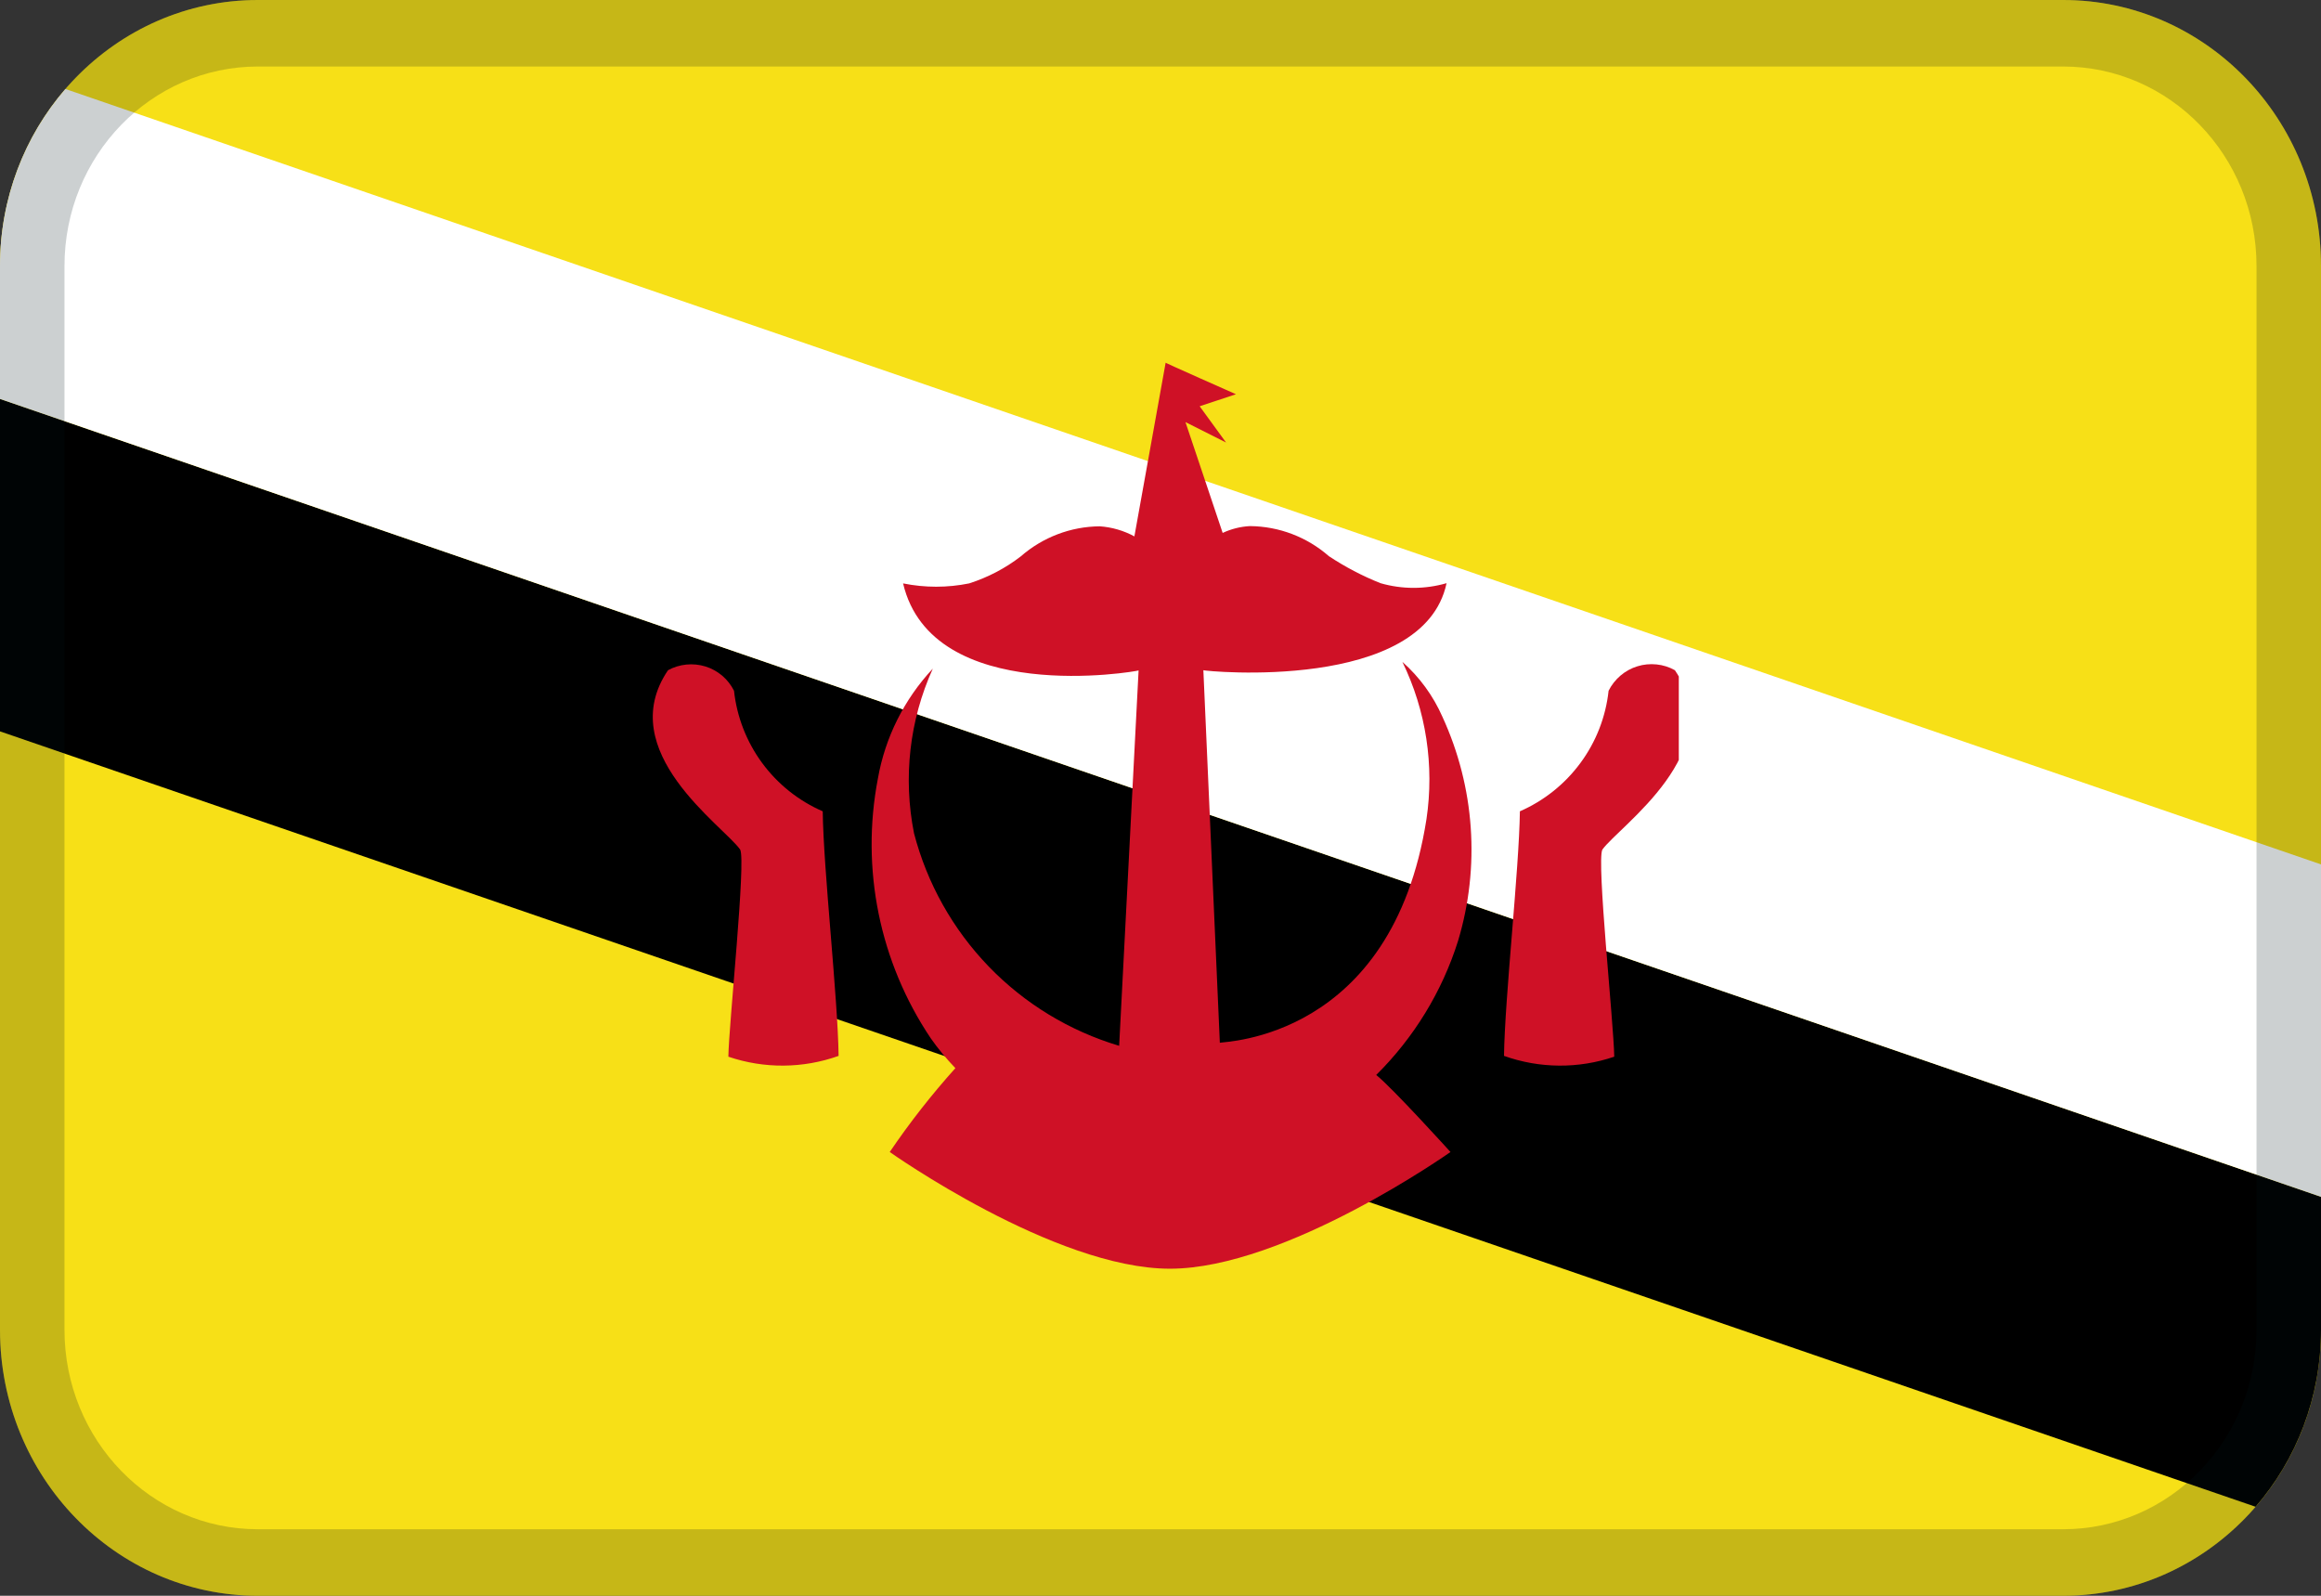
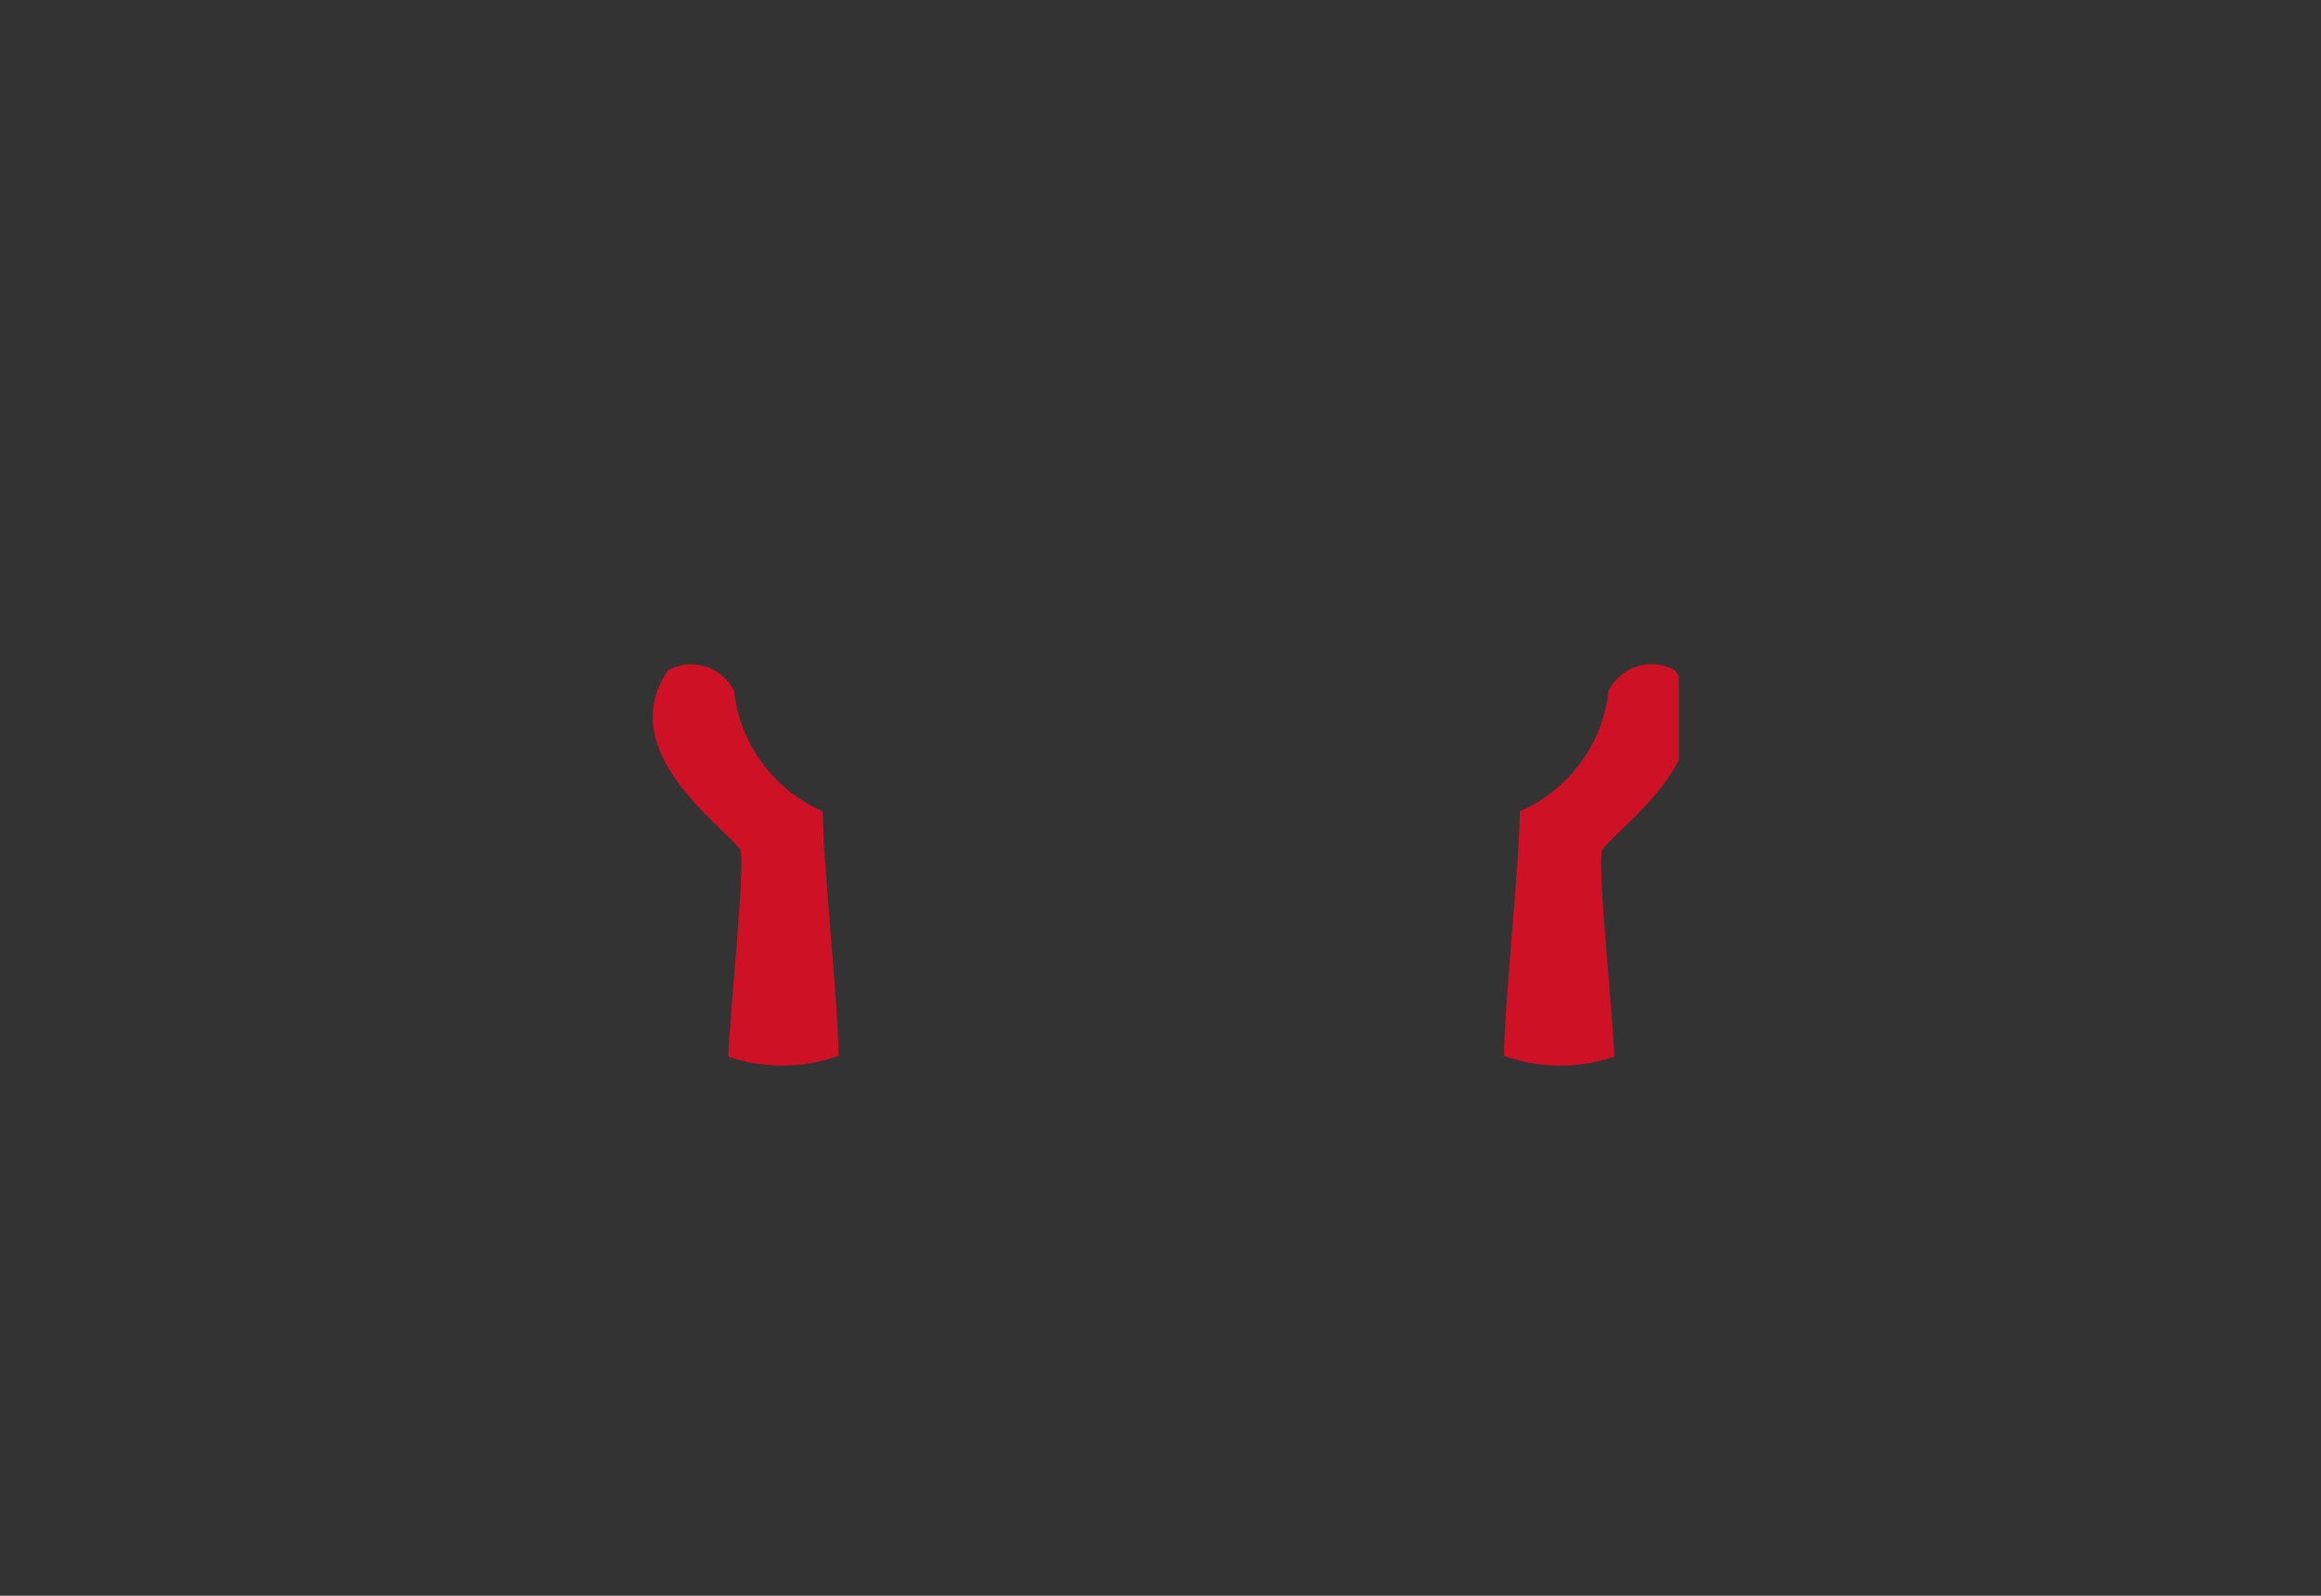
<svg xmlns="http://www.w3.org/2000/svg" width="32" height="22" viewBox="0 0 32 22" fill="none">
  <rect x="0" y="0" width="32" height="22" fill="#333333" stroke="none" />
-   <path fillRule="evenodd" clipRule="evenodd" d="M3.556 0H28.444C30.408 0 32 1.642 32 3.667V18.333C32 20.358 30.408 22 28.444 22H3.556C1.592 22 0 20.358 0 18.333V3.667C0 1.642 1.592 0 3.556 0Z" fill="#F7E017" />
-   <path fillRule="evenodd" clipRule="evenodd" d="M32 16.5V18.333C32 19.27 31.659 20.125 31.098 20.773L0 10.083V5.5L32 16.5Z" fill="black" />
-   <path fillRule="evenodd" clipRule="evenodd" d="M32 11.917V16.5L0 5.5V3.667C0 2.73 0.341 1.875 0.902 1.227L32 11.917Z" fill="white" />
  <g clip-path="url(#clip0_2174_21673)">
    <path d="M10.12 9.523C10.159 9.883 10.293 10.227 10.508 10.519C10.723 10.811 11.011 11.041 11.343 11.185C11.353 11.994 11.551 13.748 11.562 14.557C11.071 14.732 10.535 14.736 10.042 14.568C10.05 14.099 10.287 11.868 10.205 11.713C9.976 11.386 8.451 10.358 9.21 9.24C9.288 9.197 9.374 9.171 9.462 9.162C9.551 9.153 9.64 9.162 9.725 9.188C9.81 9.214 9.889 9.258 9.957 9.315C10.025 9.373 10.08 9.444 10.12 9.523V9.523Z" fill="#CF1126" />
    <path d="M23.092 9.24C23.851 10.358 22.326 11.386 22.092 11.713C22.01 11.871 22.248 14.099 22.256 14.568C21.763 14.736 21.227 14.732 20.736 14.557C20.747 13.748 20.944 11.994 20.955 11.185C21.287 11.04 21.575 10.81 21.79 10.518C22.005 10.227 22.139 9.883 22.178 9.523C22.218 9.443 22.274 9.372 22.342 9.314C22.41 9.256 22.489 9.212 22.575 9.186C22.66 9.159 22.75 9.151 22.839 9.16C22.928 9.169 23.014 9.196 23.092 9.24V9.24Z" fill="#CF1126" />
-     <path d="M19.886 9.88C19.759 9.592 19.571 9.334 19.335 9.125C19.662 9.798 19.777 10.553 19.667 11.293C19.192 14.329 16.878 14.357 16.818 14.376L16.591 9.24C16.615 9.254 19.625 9.549 19.944 8.04C19.647 8.126 19.331 8.126 19.033 8.04C18.784 7.941 18.546 7.816 18.322 7.668C18.021 7.404 17.634 7.256 17.232 7.253C17.102 7.26 16.975 7.292 16.857 7.347L16.344 5.819L16.904 6.101L16.54 5.601L17.04 5.435C17.04 5.435 16.019 4.983 16.071 5L15.64 7.395C15.493 7.315 15.331 7.268 15.163 7.256C14.762 7.259 14.375 7.407 14.073 7.671C13.86 7.835 13.619 7.961 13.362 8.043C13.062 8.104 12.752 8.104 12.451 8.043C12.851 9.743 15.669 9.258 15.698 9.243L15.43 14.418C14.747 14.214 14.127 13.838 13.632 13.325C13.136 12.811 12.782 12.179 12.602 11.489C12.449 10.723 12.539 9.929 12.861 9.218C12.467 9.639 12.204 10.165 12.104 10.732C11.864 11.976 12.127 13.264 12.833 14.315C12.935 14.461 13.049 14.598 13.172 14.726C12.845 15.09 12.542 15.476 12.267 15.882C12.267 15.882 14.537 17.491 16.13 17.491C17.723 17.491 19.998 15.882 19.998 15.882C19.998 15.882 19.198 14.998 18.974 14.82C19.494 14.305 19.882 13.671 20.102 12.973C20.41 11.951 20.333 10.851 19.886 9.88V9.88Z" fill="#CF1126" />
  </g>
-   <path opacity="0.2" d="M3.556 0.917C2.083 0.917 0.889 2.148 0.889 3.667V18.333C0.889 19.852 2.083 21.083 3.556 21.083H28.444C29.917 21.083 31.111 19.852 31.111 18.333V3.667C31.111 2.148 29.917 0.917 28.444 0.917H3.556ZM3.556 0H28.444C30.408 0 32 1.642 32 3.667V18.333C32 20.358 30.408 22 28.444 22H3.556C1.592 22 0 20.358 0 18.333V3.667C0 1.642 1.592 0 3.556 0Z" fill="#031619" />
  <defs>
    <clipPath id="clip0_2174_21673">
      <rect width="14.146" height="12.893" fill="white" transform="translate(9 5)" />
    </clipPath>
  </defs>
</svg>